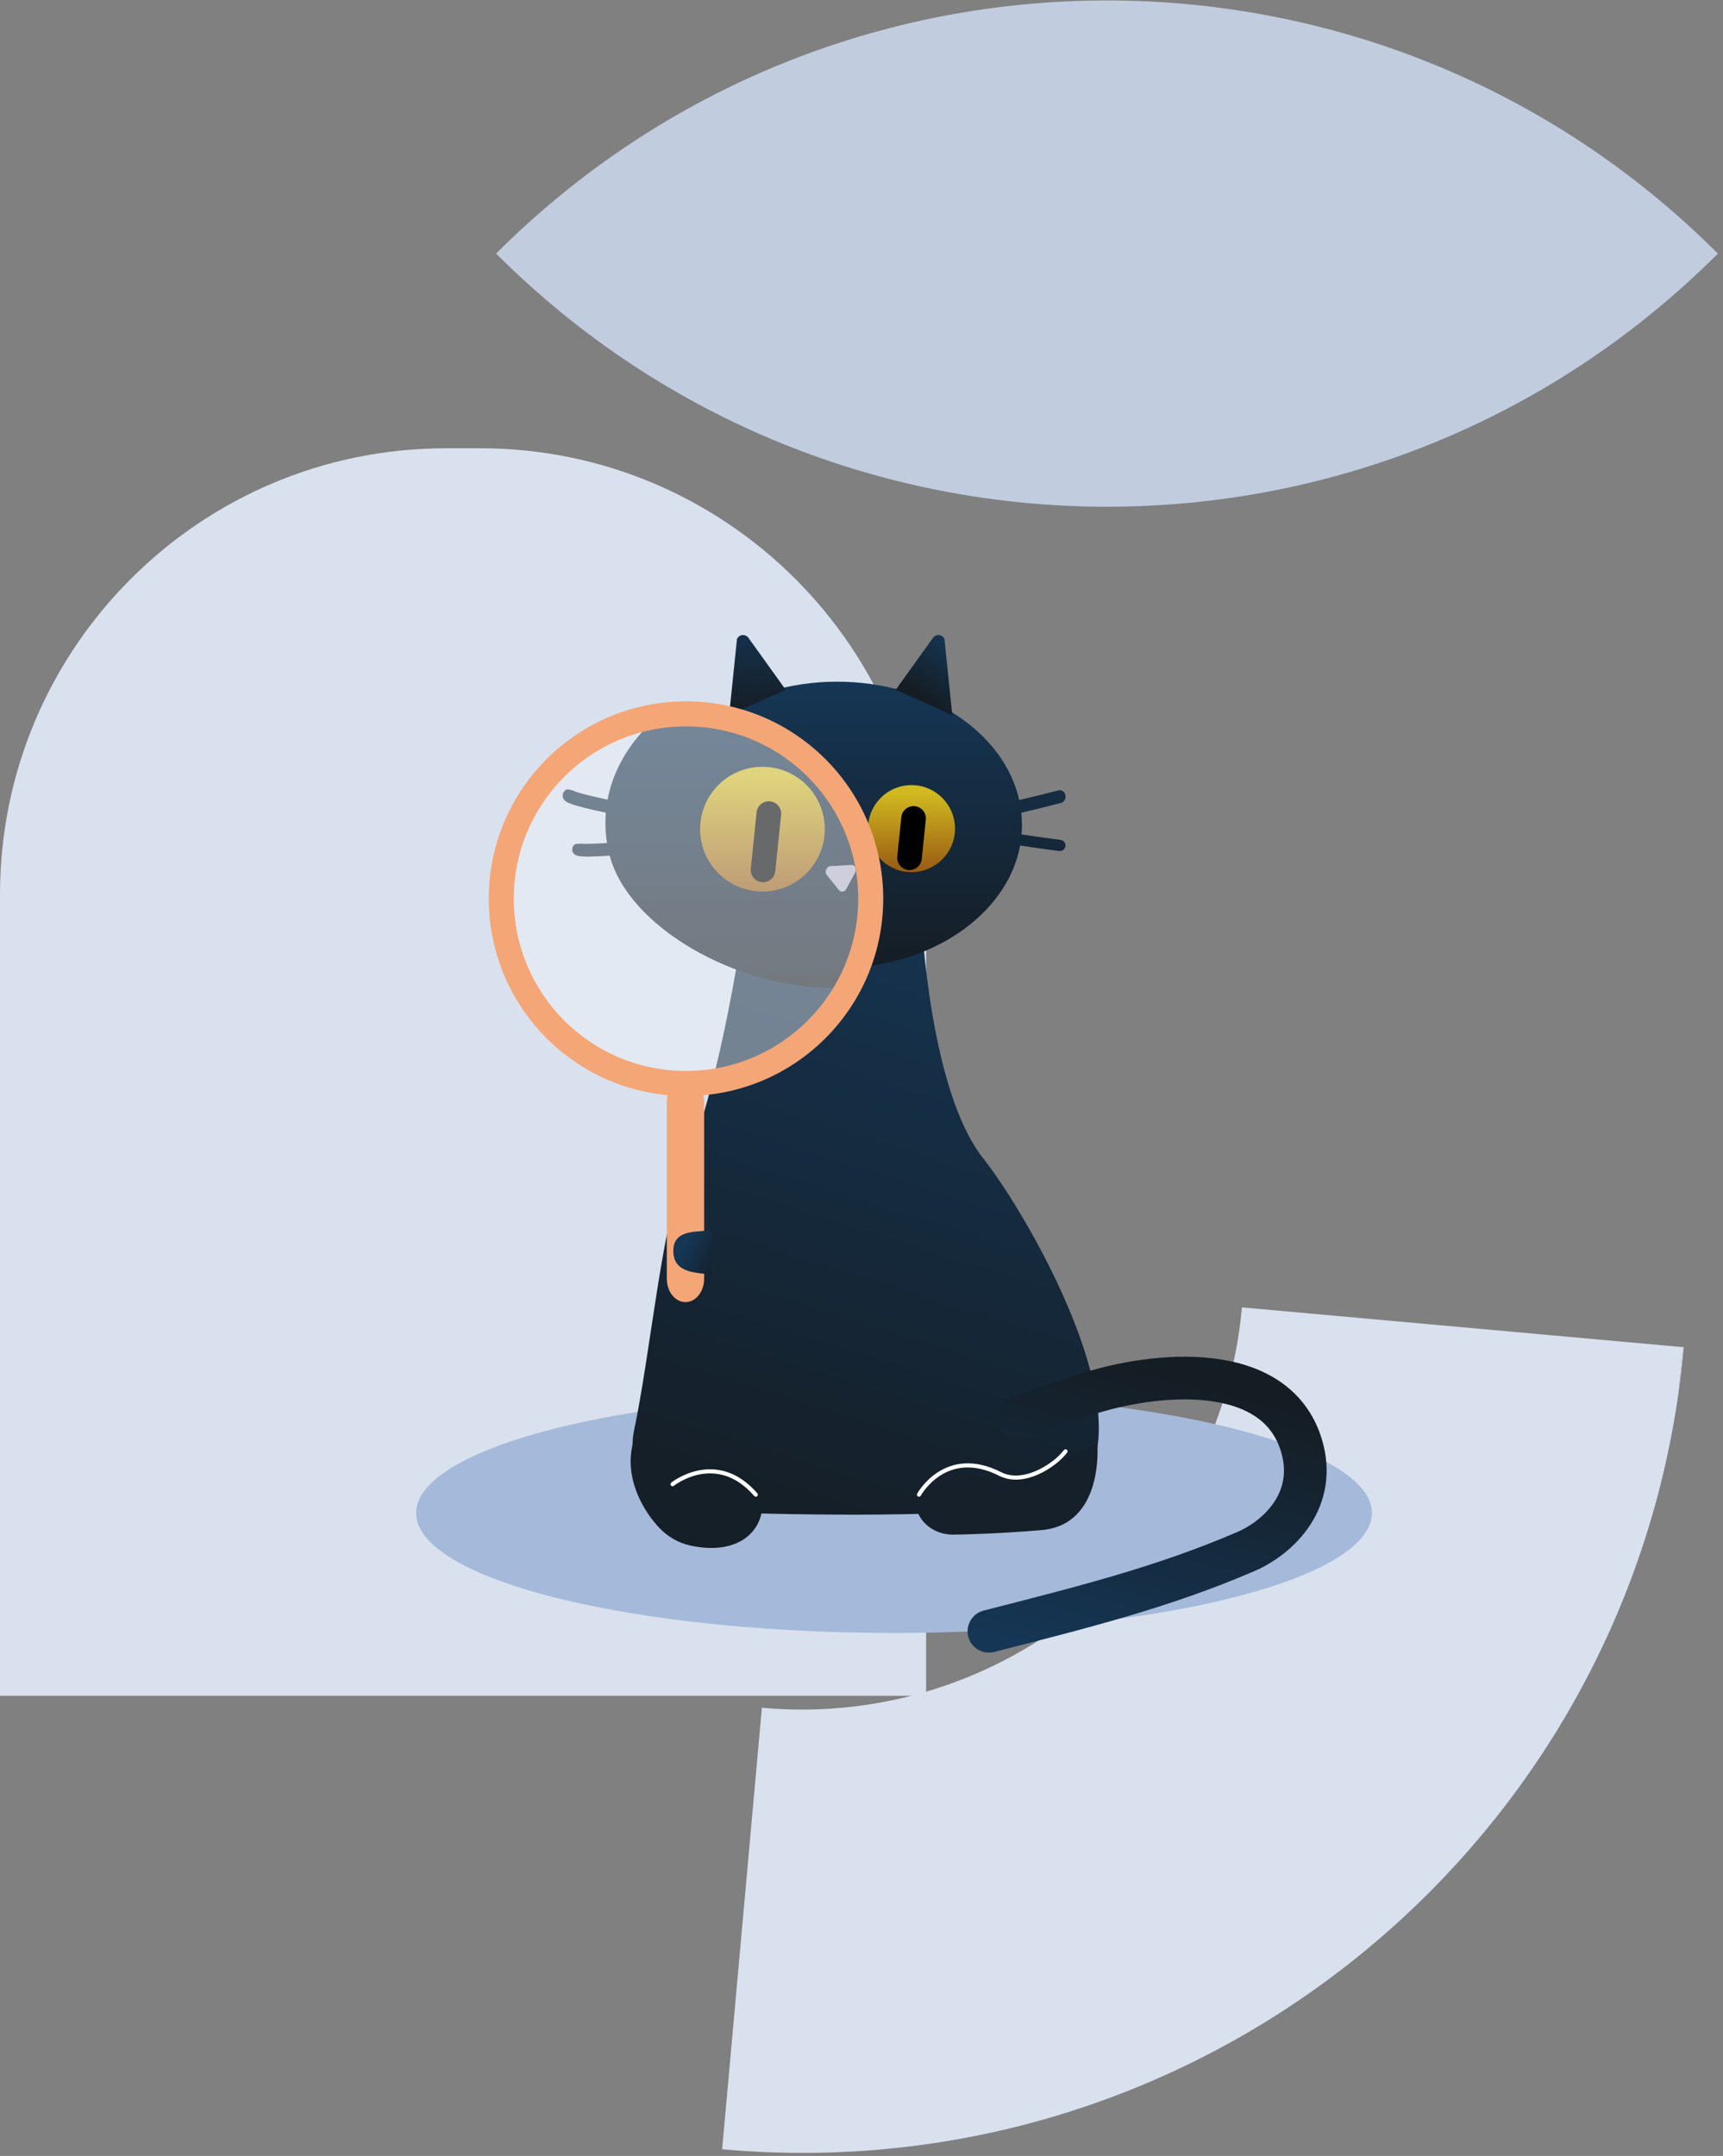
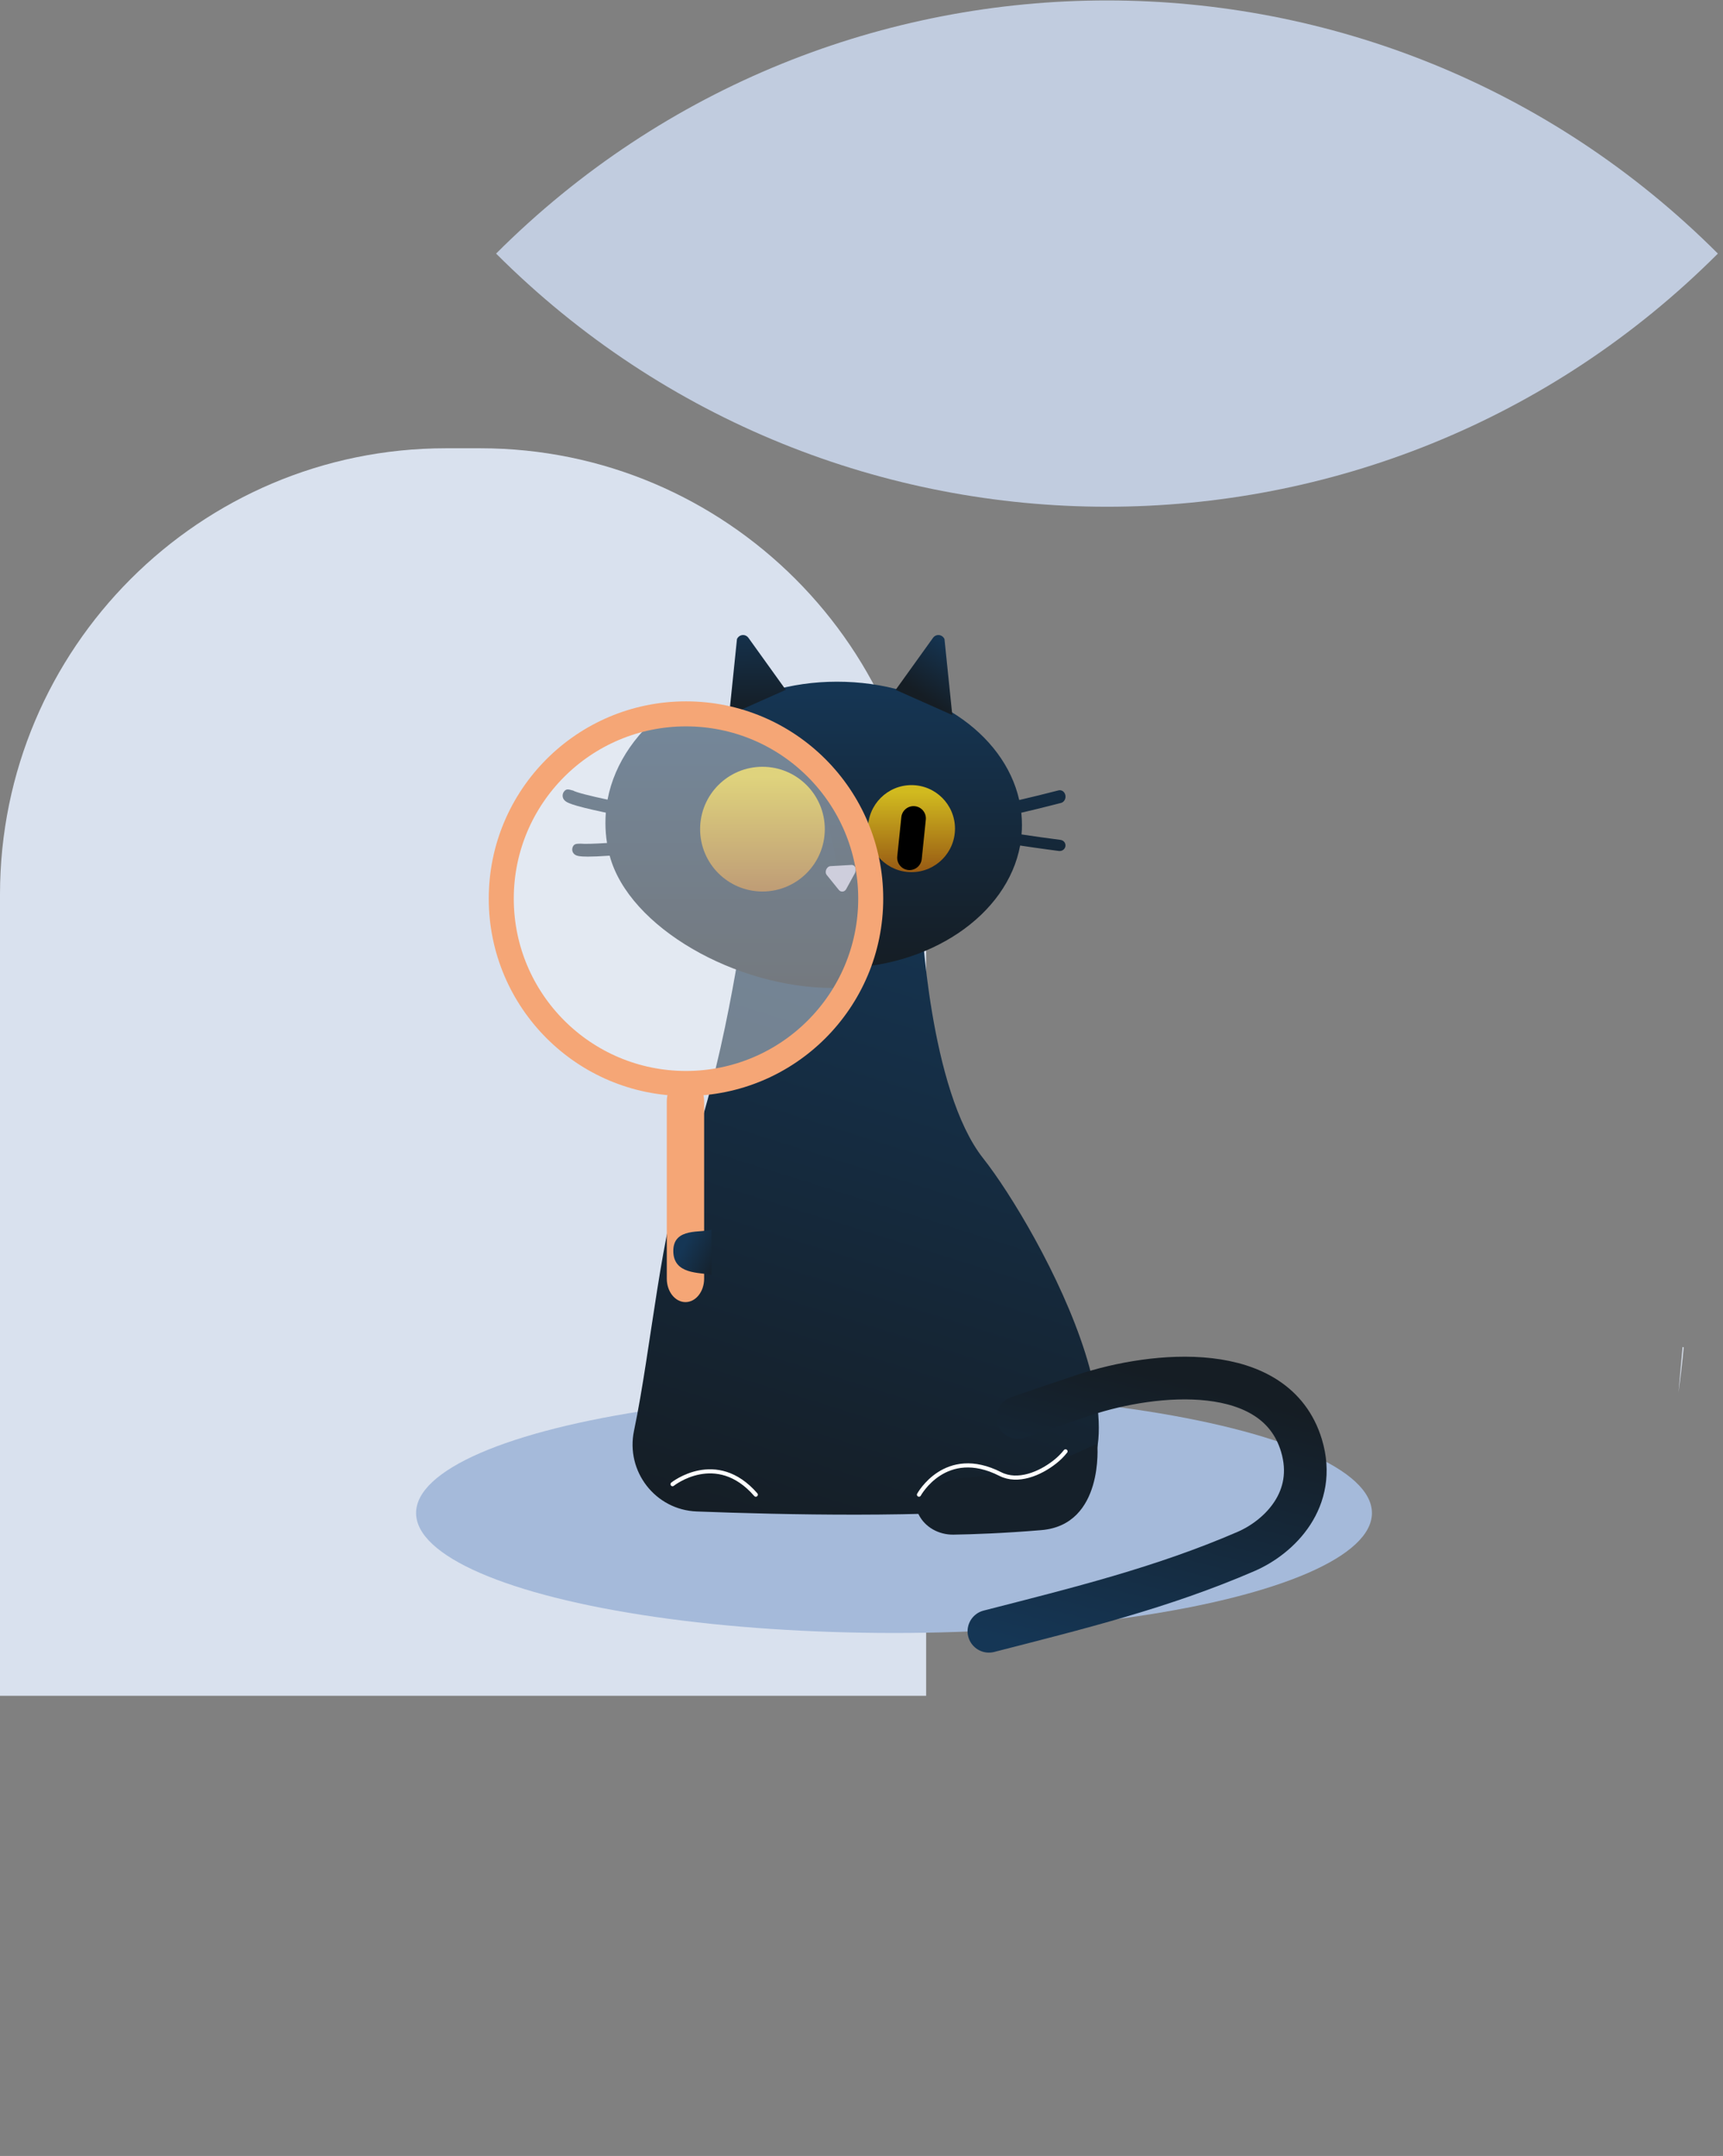
<svg xmlns="http://www.w3.org/2000/svg" width="323" height="404" viewBox="0 0 323 404" fill="none" version="1.1" id="svg40">
  <rect x="0" y="0" width="323" height="404" fill="#808080" stroke="none" />
  <path d="m 83.585,84 h 6.441 c 46.132,0 83.59,37.47 83.59,83.618 V 317.773 H 0 V 167.618 C 0,121.47 37.458,84 83.59,84 Z" fill="#d9e1ee" id="path1" />
  <path opacity="0.91" d="m 322.04,47.52 c -63.25,-63.25 -165.792,-63.249 -229.041,0 63.25,63.25 165.792,63.249 229.041,0 z" fill="#c7d3e7" id="path2" />
-   <path d="m 232.816,244.988 82.615,7.448 -0.762,8.506 c -12.304,86.896 -90.814,149.789 -179.292,141.805 l 7.45,-82.732 c 22.766,2.057 44.248,-5.343 60.533,-18.918 16.289,-13.585 27.41,-33.368 29.456,-56.109 z" fill="#d9e1ee" id="path3" />
  <path d="m 315.43,252.43 0.202,0.016 c -0.259,2.861 -0.59,5.687 -0.974,8.486 l 0.762,-8.505 z" fill="#d9e1ee" id="path4" />
  <ellipse cx="167.594" cy="283.523" rx="89.594" ry="22.477" fill="#a5bada" id="ellipse4" />
  <path fill-rule="evenodd" clip-rule="evenodd" d="m 139.502,172.069 h 33.248 c 0,0 1.45,32.222 11.562,44.99 10.113,12.769 38.027,62.58 8.527,65.479 -19.149,1.887 -45.863,1.319 -62.237,0.693 -7.746,-0.295 -13.352,-7.526 -11.744,-15.144 3.205,-15.258 5.176,-38.748 9.66,-49.572 6.964,-16.839 10.984,-46.446 10.984,-46.446 z" fill="url(#paint0_linear_9116_25112)" id="path5" style="fill:url(#paint0_linear_9116_25112)" />
  <path fill-rule="evenodd" clip-rule="evenodd" d="m 156.89,181.4 c -16.712,0 -30.661,-9.142 -33.961,-21.298 -1.735,0.114 -2.922,0.159 -3.755,0.159 -1.541,0 -1.861,-0.148 -2.078,-0.25 -0.536,-0.25 -0.753,-0.887 -0.502,-1.421 0.228,-0.501 0.616,-0.512 1.278,-0.523 h 0.092 c 0.639,0.068 2.294,0.022 4.509,-0.114 -0.183,-1.103 -0.274,-2.24 -0.274,-3.377 0,-0.591 0.023,-1.183 0.068,-1.763 -6.21,-1.285 -6.723,-1.751 -7.054,-2.046 -0.457,-0.398 -0.503,-1.103 -0.103,-1.57 0.377,-0.443 0.708,-0.352 1.45,-0.148 h 0.045 c 0.525,0.33 2.877,0.91 5.959,1.558 2.477,-12.94 16.906,-22.867 34.326,-22.867 17.42,0 31.324,9.575 34.178,22.174 2.328,-0.535 4.908,-1.172 7.362,-1.808 0.583,-0.148 1.153,0.25 1.29,0.898 0.137,0.648 -0.228,1.296 -0.81,1.455 -0.034,0 -3.653,0.956 -7.386,1.82 h -0.068 c 0.08,0.773 0.125,1.535 0.125,2.308 0,0.603 -0.023,1.194 -0.08,1.774 2.306,0.353 4.852,0.705 7.306,1.023 0.594,0.08 1.005,0.603 0.925,1.172 -0.069,0.523 -0.537,0.909 -1.062,0.909 -0.046,0 -0.091,0 -0.137,0 -0.148,-0.022 -3.653,-0.466 -7.294,-1.023 -2.409,12.997 -16.872,22.992 -34.349,22.992 z" fill="url(#paint1_linear_9116_25112)" id="path6" style="fill:url(#paint1_linear_9116_25112)" />
  <path d="m 114.29,160.343 c 3.596,13.442 23.685,24.794 41.9,24.794 9.635,-4.775 2.724,-17.787 0.507,-23.075 -1.86,-21.613 -21.18,-28.973 -30.608,-29.951 -6.426,4.512 -10.874,10.722 -12.197,17.732 -3.359,-0.717 -5.922,-1.358 -6.495,-1.723 h -0.05 c -0.808,-0.226 -1.169,-0.327 -1.58,0.164 -0.435,0.515 -0.385,1.295 0.112,1.735 l 0.002,0.002 c 0.361,0.327 0.931,0.843 7.688,2.261 -0.05,0.642 -0.075,1.295 -0.075,1.949 0,1.258 0.099,2.515 0.299,3.735 -2.414,0.151 -4.218,0.201 -4.915,0.126 h -0.1 c -0.721,0.012 -1.144,0.025 -1.393,0.578 -0.274,0.591 -0.038,1.295 0.547,1.572 0.237,0.113 0.585,0.277 2.265,0.277 0.908,0 2.202,-0.051 4.093,-0.176 z" fill="url(#paint2_linear_9116_25112)" id="path7" style="fill:url(#paint2_linear_9116_25112)" />
  <path fill-rule="evenodd" clip-rule="evenodd" d="m 159.618,162.08 c 0.828,0 0.96,0.965 0.618,1.596 l -1.611,2.941 c -0.298,0.548 -1.004,0.619 -1.39,0.131 l -2.251,-2.786 c -0.475,-0.596 0,-1.632 0.717,-1.656 l 3.906,-0.226 z" fill="#b4b2c7" id="path8" />
  <path d="m 178.52,133.984 -1.465,-14.232 c -0.411,-0.892 -1.577,-1.021 -2.154,-0.223 l -6.995,9.739 10.603,4.716 z" fill="url(#paint3_linear_9116_25112)" id="path9" style="fill:url(#paint3_linear_9116_25112)" />
  <path d="m 136.689,133.984 1.466,-14.232 c 0.411,-0.892 1.577,-1.021 2.154,-0.223 l 6.994,9.739 -10.602,4.716 z" fill="url(#paint4_linear_9116_25112)" id="path10" style="fill:url(#paint4_linear_9116_25112)" />
  <path d="m 142.932,167.058 c 6.454,0 11.686,-5.232 11.686,-11.686 0,-6.454 -5.232,-11.686 -11.686,-11.686 -6.454,0 -11.686,5.232 -11.686,11.686 0,6.454 5.232,11.686 11.686,11.686 z" fill="url(#paint5_linear_9116_25112)" id="path11" style="fill:url(#paint5_linear_9116_25112)" />
-   <path d="m 144.131,152.454 -1.092,10.562" stroke="#000000" stroke-width="4.616" stroke-miterlimit="10" stroke-linecap="round" id="path12" />
  <path d="m 170.871,163.43 c 4.503,0 8.154,-3.65 8.154,-8.154 0,-4.503 -3.651,-8.154 -8.154,-8.154 -4.503,0 -8.154,3.651 -8.154,8.154 0,4.504 3.651,8.154 8.154,8.154 z" fill="url(#paint6_linear_9116_25112)" id="path13" style="fill:url(#paint6_linear_9116_25112)" />
  <path d="m 171.26,153.365 -0.762,7.37" stroke="#000000" stroke-width="4.616" stroke-miterlimit="10" stroke-linecap="round" id="path14" />
  <path opacity="0.43" d="m 128.212,203.029 c 19.125,0 34.629,-15.505 34.629,-34.63 0,-19.125 -15.504,-34.629 -34.629,-34.629 -19.126,0 -34.63,15.504 -34.63,34.629 0,19.125 15.504,34.63 34.63,34.63 z" fill="#f2f4f9" id="path15" />
  <path d="m 132,206.39 c 0,-2.424 -1.567,-4.39 -3.5,-4.39 -1.933,0 -3.5,1.966 -3.5,4.39 v 33.22 c 0,2.425 1.567,4.39 3.5,4.39 1.933,0 3.5,-1.965 3.5,-4.39 z" fill="#f5a676" id="path16" />
  <path d="m 128.598,203.029 c 19.126,0 34.63,-15.504 34.63,-34.63 0,-19.125 -15.504,-34.629 -34.63,-34.629 -19.125,0 -34.629,15.504 -34.629,34.629 0,19.126 15.504,34.63 34.629,34.63 z" stroke="#f5a676" stroke-width="4.69" stroke-miterlimit="10" id="path17" />
  <path d="m 133.386,230.422 v 8.471 c -2.205,-0.499 -7.167,0 -7.167,-4.485 0,-4.484 5.33,-3.322 7.167,-3.986 z" fill="url(#paint7_linear_9116_25112)" id="path18" style="fill:url(#paint7_linear_9116_25112)" />
  <path d="m 190.813,265.626 c 4.168,-1.452 8.348,-2.869 12.527,-4.252 13.068,-4.321 35.794,-6.545 40.636,9.489 3.044,10.09 -4.134,17.154 -10.392,19.863 -15.69,6.794 -31.595,10.692 -48.199,14.954" stroke="url(#paint8_linear_9116_25112)" stroke-width="8" stroke-linecap="round" id="path19" style="stroke:url(#paint8_linear_9116_25112)" />
-   <path fill-rule="evenodd" clip-rule="evenodd" d="m 126.222,277.501 c 0,0 15.373,-3.77 16.56,2.689 1.074,5.862 -3.617,11.544 -13.372,9.429 -2.205,-0.484 -4.206,-1.643 -5.765,-3.263 -2.94,-3.061 -6.807,-9.391 -4.919,-16.187" fill="#151f28" id="path20" />
  <path d="m 126.076,278.122 c 0,0 8.2,-6.557 15.609,1.96" stroke="#ffffff" stroke-width="0.769" stroke-linecap="round" stroke-linejoin="round" id="path21" />
  <path fill-rule="evenodd" clip-rule="evenodd" d="m 205.711,270.717 c 0,0 1.278,14.998 -10.459,16.005 -7.15,0.605 -13.018,0.795 -16.503,0.851 -2.724,0.045 -5.346,-1.365 -6.538,-3.783 -1.01,-2.059 -1.01,-4.421 3.042,-5.686 8.116,-2.518 15.505,-0.828 18.694,-2.25 3.189,-1.421 11.305,-5.137 11.305,-5.137" fill="#15202a" id="path22" />
  <path d="m 172.275,280.081 c 0,0 4.95,-9.09 15.251,-3.86 3.258,1.653 7.396,-0.034 10.254,-2.298 0.698,-0.554 1.372,-1.2 1.967,-1.958" stroke="#ffffff" stroke-width="0.769" stroke-linecap="round" stroke-linejoin="round" id="path23" />
  <defs id="defs40">
    <linearGradient id="paint0_linear_9116_25112" x1="160.101" y1="151.58" x2="118.582" y2="283.828" gradientUnits="userSpaceOnUse">
      <stop stop-color="#153655" id="stop23" />
      <stop offset="1" stop-color="#151D24" id="stop24" />
    </linearGradient>
    <linearGradient id="paint1_linear_9116_25112" x1="114.838" y1="127.74" x2="114.838" y2="181.434" gradientUnits="userSpaceOnUse">
      <stop stop-color="#153655" id="stop25" />
      <stop offset="1" stop-color="#151D24" id="stop26" />
    </linearGradient>
    <linearGradient id="paint2_linear_9116_25112" x1="105.471" y1="132.111" x2="105.471" y2="183.932" gradientUnits="userSpaceOnUse">
      <stop stop-color="#153655" id="stop27" />
      <stop offset="1" stop-color="#151D24" id="stop28" />
    </linearGradient>
    <linearGradient id="paint3_linear_9116_25112" x1="175.086" y1="117.371" x2="167.279" y2="128.657" gradientUnits="userSpaceOnUse">
      <stop stop-color="#153655" id="stop29" />
      <stop offset="0.873" stop-color="#151D24" id="stop30" />
    </linearGradient>
    <linearGradient id="paint4_linear_9116_25112" x1="135.34" y1="115.09" x2="135.617" y2="134" gradientUnits="userSpaceOnUse">
      <stop stop-color="#153655" id="stop31" />
      <stop offset="1" stop-color="#151D24" id="stop32" />
    </linearGradient>
    <linearGradient id="paint5_linear_9116_25112" x1="132.431" y1="145.61" x2="132.431" y2="166.612" gradientUnits="userSpaceOnUse">
      <stop stop-color="#D1BA1F" id="stop33" />
      <stop offset="1" stop-color="#995C14" id="stop34" />
    </linearGradient>
    <linearGradient id="paint6_linear_9116_25112" x1="163.544" y1="148.465" x2="163.544" y2="163.119" gradientUnits="userSpaceOnUse">
      <stop stop-color="#D1BA1F" id="stop35" />
      <stop offset="1" stop-color="#995C14" id="stop36" />
    </linearGradient>
    <linearGradient id="paint7_linear_9116_25112" x1="127.755" y1="234.332" x2="135.215" y2="238.29" gradientUnits="userSpaceOnUse">
      <stop stop-color="#153655" id="stop37" />
      <stop offset="1" stop-color="#151D24" id="stop38" />
    </linearGradient>
    <linearGradient id="paint8_linear_9116_25112" x1="185.512" y1="306.659" x2="199.195" y2="253.228" gradientUnits="userSpaceOnUse">
      <stop stop-color="#153655" id="stop39" />
      <stop offset="1" stop-color="#151D24" id="stop40" />
    </linearGradient>
  </defs>
</svg>